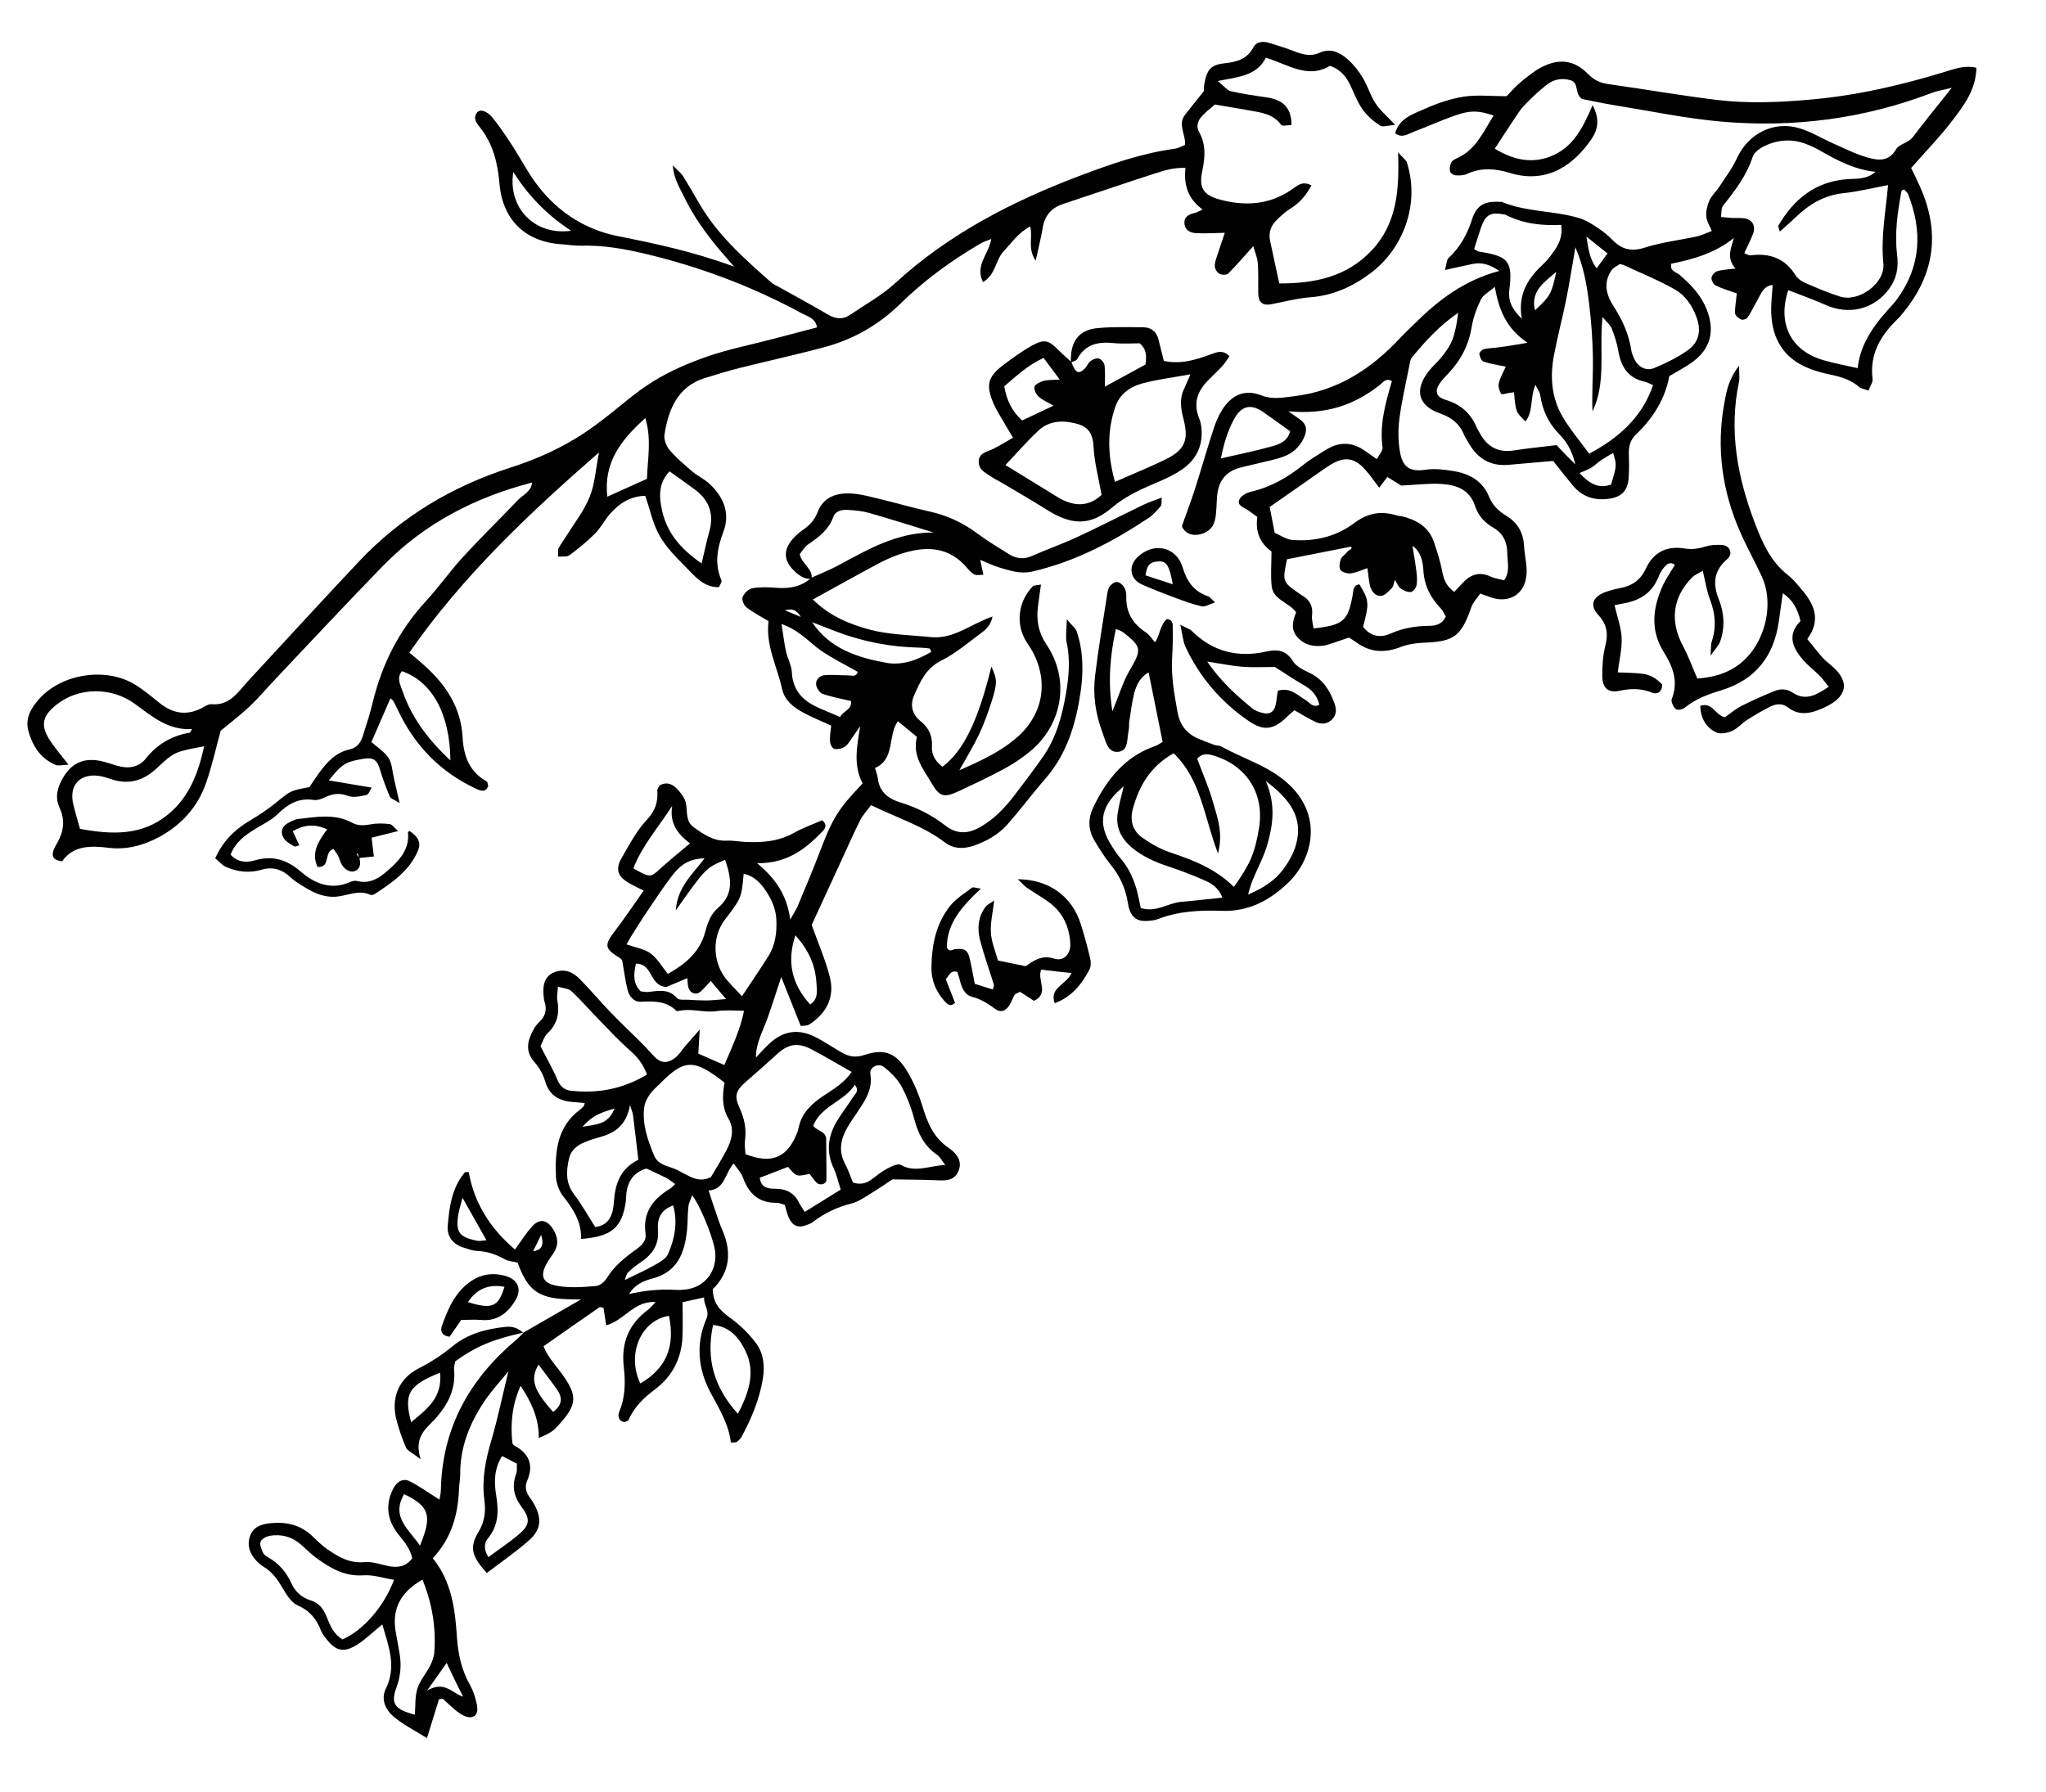
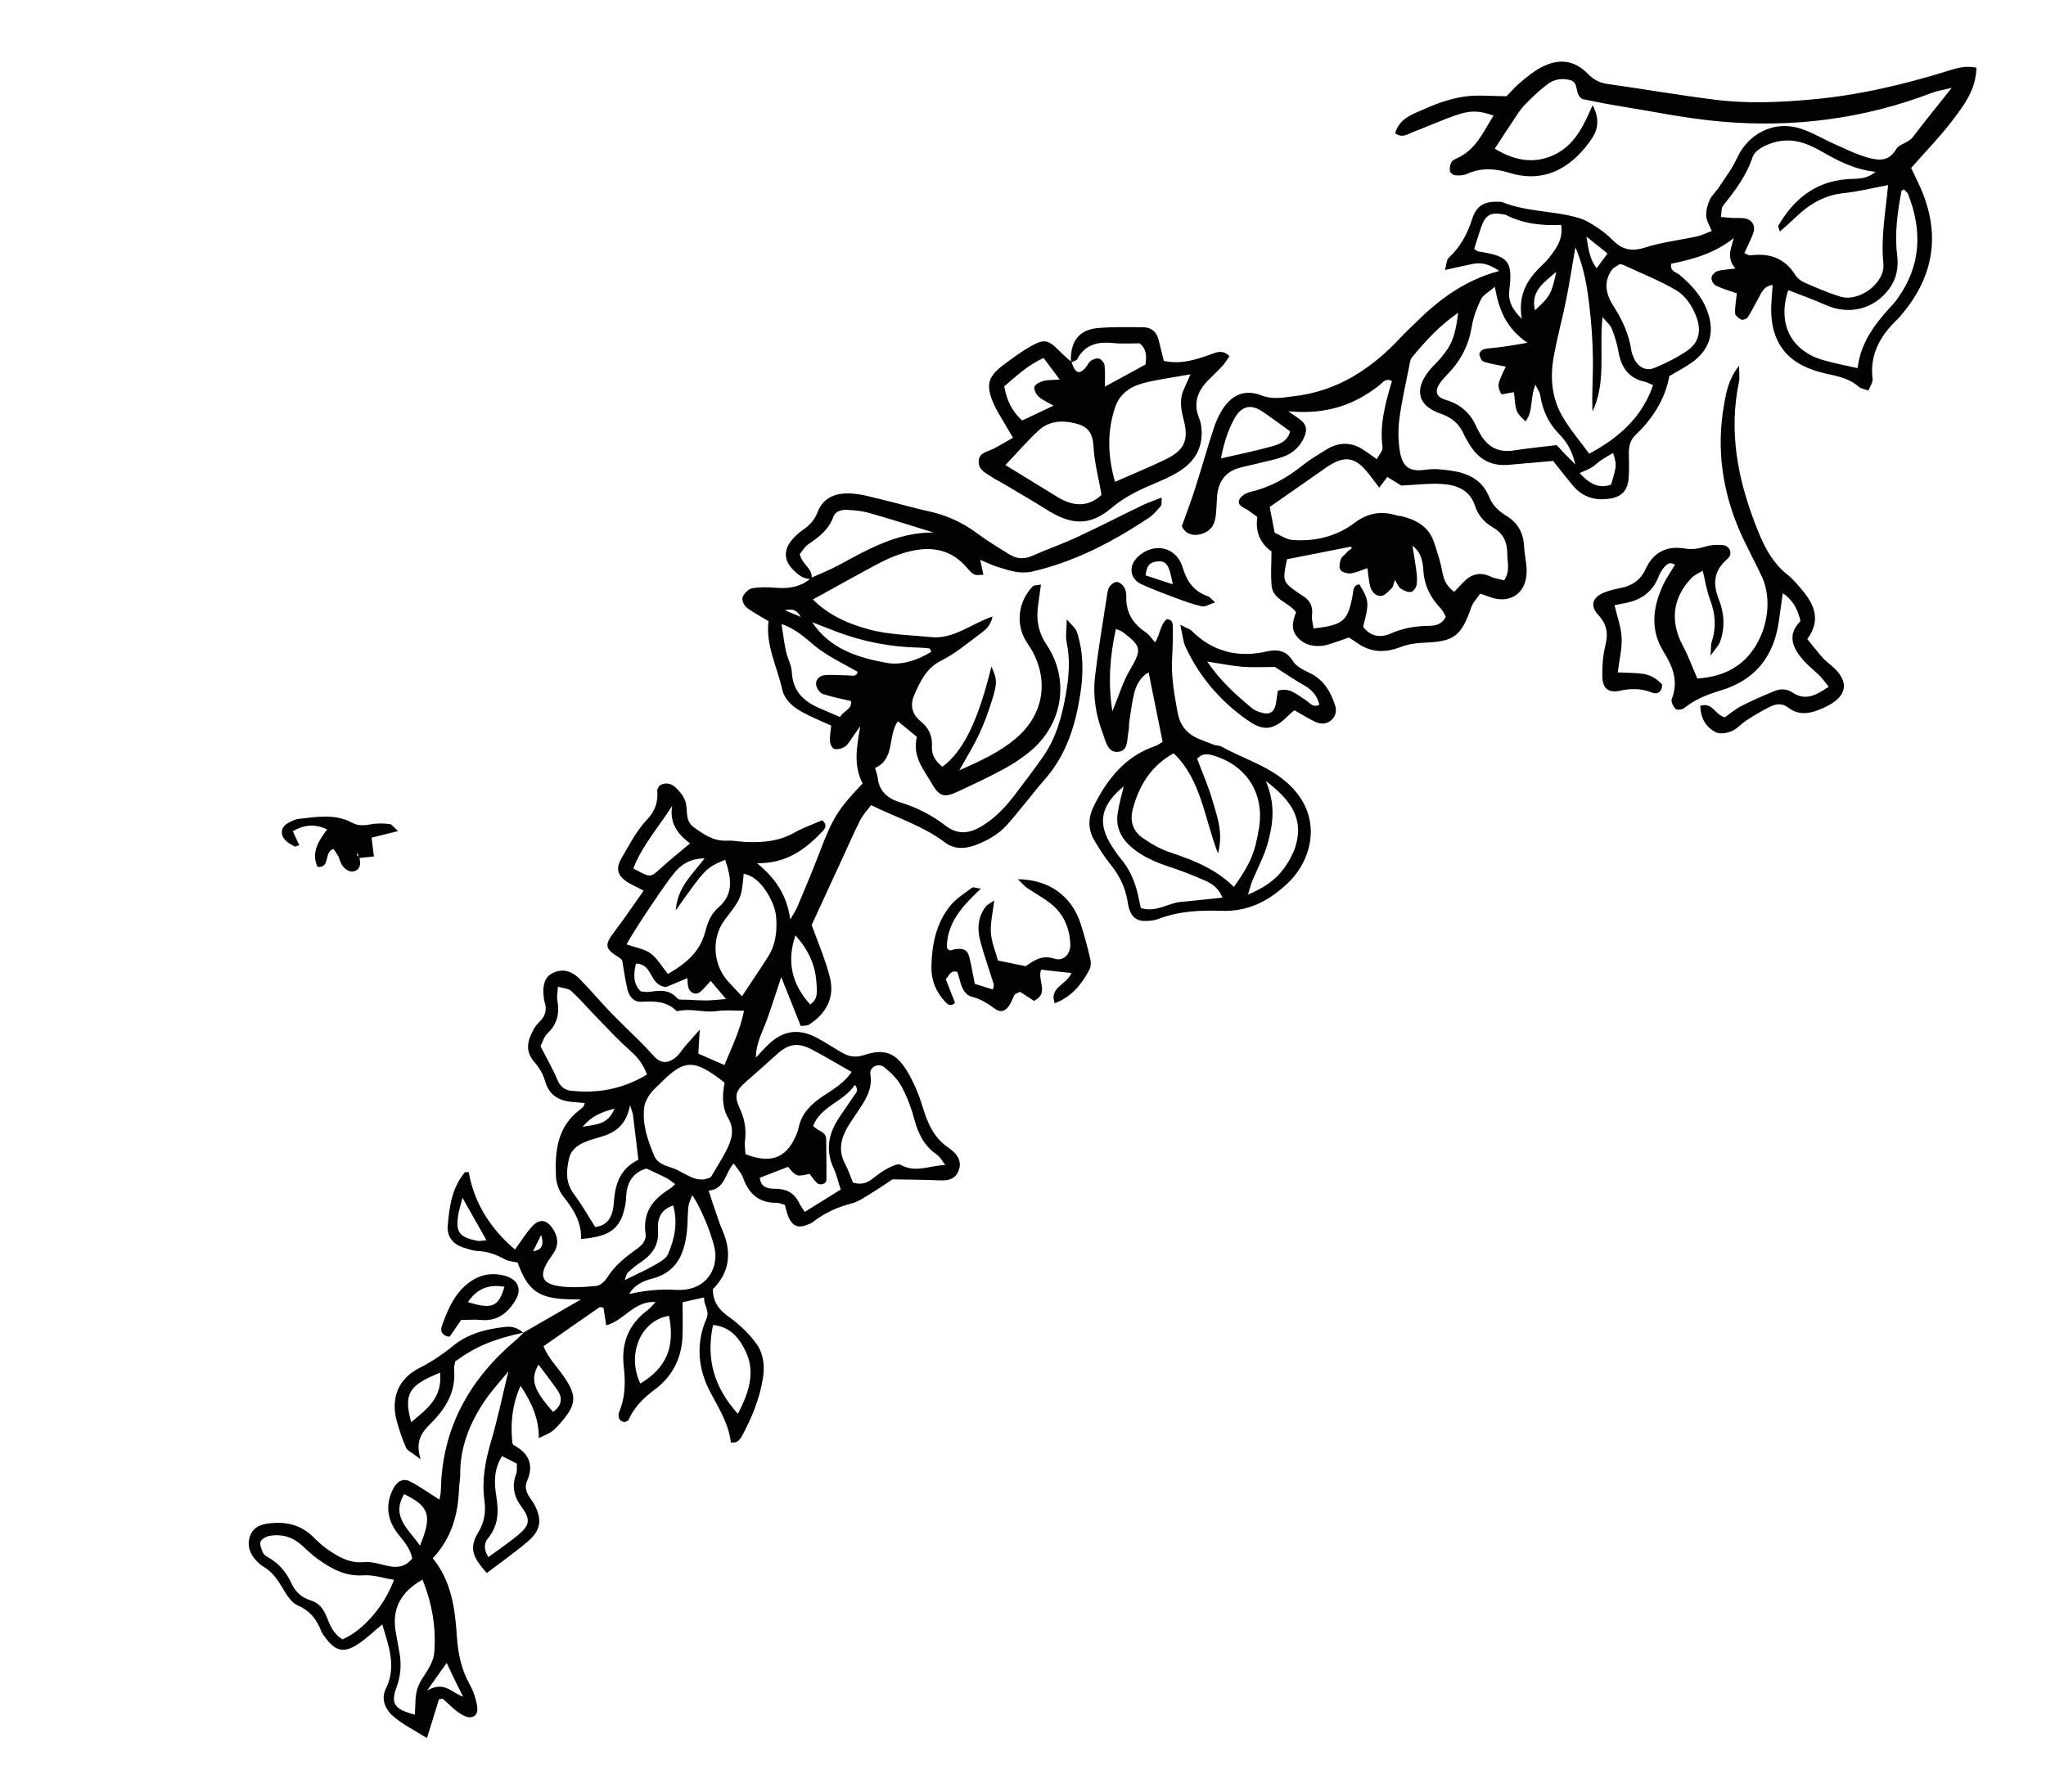
<svg xmlns="http://www.w3.org/2000/svg" version="1.1" id="Laag_1" x="0px" y="0px" viewBox="0 0 204.33 178.97" enable-background="new 0 0 204.33 178.97" xml:space="preserve">
  <g>
    <path fill="#010101" d="M81.05,57.82c-0.81,0.06-1.36-0.42-1.86-0.93c-0.92-0.93-0.94-1.97-0.08-2.99c0.31-0.36,0.67-0.7,1.06-0.96   c0.68-0.46,1.18-1,1.49-1.8c0.57-1.5,1.88-1.92,3.3-1.85c1.02,0.05,2.04,0.35,3.04,0.59c1.63,0.39,3.23,0.86,4.87,1.22   c1.74,0.39,3.31,1.12,4.74,2.19c1.02,0.76,2.12,1.42,3.2,2.09c0.72,0.44,1.46,0.51,2.28,0.14c1.45-0.65,2.97-1.17,4.41-1.84   c2.24-1.04,4.44-2.17,6.67-3.25c0.55-0.26,1.13-0.45,1.85-0.73c-0.04,0.43,0.02,0.71-0.09,0.84c-0.36,0.42-0.73,0.86-1.18,1.17   c-3.61,2.4-7.4,4.4-11.67,5.38c-1.18,0.27-2.21-0.09-3.26-0.4c-0.68-0.2-1.32-0.52-1.98-0.79c-0.05-0.04-0.1-0.07-0.14-0.11   c0.06,0.02,0.12,0.05,0.18,0.07c0.1,0.46,0.19,0.91,0.33,1.55c-0.33,0-0.64,0.08-0.87-0.02c-0.28-0.12-0.52-0.38-0.72-0.62   c-1.81-2.17-4.09-2.26-6.55-1.48c-0.83,0.26-1.65,0.63-2.42,1.04c-2.11,1.13-4.2,2.3-6.47,3.55c1.65,1.64,3.64,2.46,5.64,3   c1.98,0.53,4.1,0.55,6.17,0.76c2.25,0.22,3.98-1.32,6.13-2.06c-0.2,1.02-0.82,1.42-1.36,1.82c-1.22,0.91-2.4,1.91-3.75,2.58   c-1.53,0.76-2.12,2.11-2.72,3.48c-0.41,0.95-0.23,1.88,0.65,2.58c0.8,0.64,1.2,1.46,1.13,2.51c-0.06,0.87,0.39,1.52,1.05,2.04   c2.1-1.58,3.56-4.57,4.89-10.01c0.58,1.28,0.61,1.63,0.03,3.46c-0.36,1.14-0.77,2.27-1.28,3.35c-0.53,1.12-1.19,2.18-1.95,3.55   c2.2-0.97,4.06-1.84,5.65-3.19c2.67-2.27,3.32-5.55,1.67-8.65c-0.26-0.49-0.63-0.93-0.87-1.44c-0.81-1.7-0.46-3.7,0.88-5.09   c0.12-0.13,0.41-0.1,0.82-0.18c-0.11,0.81-0.22,1.5-0.3,2.19c-0.18,1.39,0.05,2.62,0.88,3.85c2.3,3.44,1.6,7.86-1.57,10.54   c-0.79,0.67-1.66,1.26-2.57,1.76c-1.54,0.84-3.13,1.59-4.73,2.33c-1.44,0.67-1.86,0.5-2.68-0.91c-0.8-1.37-1.89-2.63-1.42-4.55   c-0.6-0.49-1.21-0.99-1.9-1.56c-1.04,1.44-0.24,3.77-2.28,4.67c0.11,0.4,0.23,0.7,0.27,1c0.15,1.4,1.06,2.08,2.29,2.45   c1.63,0.5,3.12,1.26,4.46,2.3c1.2,0.93,2.34,0.82,3.55,0.11c1.34-0.78,2.39-1.88,3.32-3.09c0.98-1.27,1.93-2.55,2.86-3.86   c1.32-1.87,1.91-4.03,2.3-6.25c0.31-1.74,0.46-3.48,0.08-5.24c-0.12-0.57,0-1.2,0.02-2.27c0.54,0.65,0.88,0.89,0.99,1.21   c0.68,2.02,0.68,4.12,0.37,6.17c-0.47,3.11-1.36,6.08-3.5,8.54c-1.31,1.5-2.5,3.11-3.82,4.6c-0.86,0.96-1.98,1.6-3.21,2.05   c-1.05,0.38-2.1,0.4-2.98-0.27c-2.2-1.67-4.82-2.47-7.4-3.74c-0.35,0.48-0.79,0.94-1.07,1.48c-0.65,1.28-1.22,2.6-1.83,3.91   c-1.03,2.25-2.07,4.5-3.03,6.58c0.64,1.79,1.38,3.47,1.82,5.23c0.5,2-0.35,3.6-2.06,4.71c-0.23,0.15-0.59,0.11-0.85,0.15   c-0.62-1.56-1.2-3.01-1.95-4.89c-0.55,1.67-0.95,2.93-1.39,4.16c-0.44,1.25-1.14,2.41-1.14,3.89c0.42-0.45,0.83-0.92,1.28-1.34   c1.46-1.39,3.03-1.6,4.83-0.63c0.84,0.45,1.65,0.99,2.48,1.47c0.71,0.41,1.37,0.52,2.26,0.23c2-0.66,3.15-0.2,4.25,1.62   c0.65,1.08,1.16,2.29,1.53,3.5c0.5,1.64,1.1,3.13,2.6,4.15c0.71,0.48,1.4,1.22,1.04,2.23c-0.41,1.15-1.44,1.06-2.42,1.01   c-1.25-0.05-2.51-0.05-4.21-0.08c-0.46,0.3-1.31,0.89-2.19,1.43c-0.61,0.37-1.23,0.81-1.91,0.98c-1.42,0.36-2.7,0.96-3.85,1.85   c-0.19,0.14-0.42,0.23-0.65,0.31c-0.8,0.31-1.37,0.09-1.75-0.73c-0.19-0.42-0.28-0.89-0.4-1.29c-0.36-0.1-0.58-0.21-0.81-0.21   c-1.78,0.03-2.8-0.91-3.37-2.52c-0.17-0.48-0.57-0.88-0.93-1.41c-0.9,1.01-0.84,2.56-2.5,2.71c0.27,0.83,0.48,1.49,0.71,2.15   c0.21,0.6,0.4,1.22,0.66,1.8c0.96,2.2,0.75,4.21-0.95,5.9c0.01,1.33,0.65,2.09,1.65,2.8c1.02,0.73,1.97,1.64,2.71,2.66   c0.7,0.97,0.84,2.21,0.64,3.45c-0.34,2.08-1.13,3.99-2.13,5.83c-0.11,0.2-0.29,0.38-0.48,0.51c-0.11,0.08-0.3,0.04-0.59,0.07   c-0.21-1.84-1.17-3.38-2.03-4.99c-1.25-2.34-1.5-4.87-0.41-7.38c0.36-0.83-0.29-1.31-0.23-2.13c-0.8,0.18-1.39,0.31-2.15,0.48   c0,1.18,0.03,2.29-0.01,3.4c-0.08,2.21-1.04,4.05-2.79,5.34c-1.12,0.83-2.04,1.75-2.6,3.02c-0.05,0.11-0.26,0.15-0.4,0.22   c-0.67-0.13-0.68-0.69-0.51-1.09c0.61-1.46,0.6-2.99,0.43-4.49c-0.26-2.38,0.52-4.23,2.42-5.64c0.23-0.17,0.41-0.41,0.77-0.78   c-2.18-0.13-3.12,1.84-4.94,2.33c-0.11-0.7-0.19-1.23-0.27-1.75c-0.14-0.02-0.33-0.11-0.41-0.05c-1.84,1.27-3.67,2.55-5.58,3.89   c0.46,1.16,1.32,2.01,1.99,2.97c1.37,1.96,1.32,2.86-0.27,4.66c-0.78,0.89-0.89,0.96-2.19,1.54c0.02-1.93-0.72-3.56-1.82-5.22   c-0.85,1.89-1.03,3.79-0.82,5.72c0.06,0.09,0.09,0.19,0.15,0.22c1.5,0.8,2.02,1.95,1.32,3.56c-0.25,0.57-0.11,1.09,0.22,1.59   c0.18,0.27,0.38,0.52,0.52,0.8c0.77,1.46,0.64,2.53-0.64,3.63c-1.32,1.14-2.76,2.14-4.13,3.18c-1.5-1.68-1.76-2.55-0.82-4.11   c0.64-1.06,0.73-2.09,0.58-3.21c-0.27-2.03,0.12-3.96,0.69-5.9c0.67-2.29,1.15-4.63,1.72-6.96l0.1-0.05c0,0-0.08,0.05-0.08,0.05   c-0.8,0.99-1.68,1.93-2.39,2.98c-1.5,2.22-2.48,4.64-2.45,7.39c0,0.48-0.11,0.95-0.12,1.43c-0.1,2.54-0.73,4.89-2.62,6.9   c1.87,2.31,2.23,5.05,2.41,7.86c0.11,1.69,0.46,3.31,1.31,4.81c0.31,0.54,0.51,1.17,0.65,1.79c0.12,0.53,0.21,1.23-0.47,1.41   c-0.36,0.1-0.9-0.16-1.26-0.41c-0.58-0.4-1.08-0.93-1.62-1.4c-0.04-0.04-0.15,0.01-0.4,0.03c-0.37,1.19-0.76,2.44-1.2,3.88   c-1.23-0.77-2.35-1.33-3.29-2.11c-0.83-0.68-1.34-1.76-0.83-2.79c1.12-2.26,0.28-4.29-0.34-6.46c-0.9,0.73-1.64,1.47-2.5,2.02   c-1.34,0.85-2.15,0.65-3.09-0.57c-0.19-0.25-0.41-0.51-0.52-0.8c-0.45-1.16-1.11-2.01-2.33-2.54c-0.65-0.28-1.14-1.09-1.53-1.76   c-0.5-0.84-1.03-1.6-1.89-2.11c-0.27-0.16-0.52-0.38-0.73-0.61c-0.64-0.69-0.94-1.49-0.63-2.42c0.33-0.97,1.15-1.23,2.08-1.32   c1.59-0.15,3.01,0.18,4.19,1.33c0.46,0.45,0.92,0.9,1.44,1.26c1.12,0.78,2.25,1.45,3.75,1.3c0.76-0.07,1.56,0.23,2.34,0.39   c0.92,0.19,1.73,0.1,2.41-0.76c-0.19-0.95-0.79-1.67-1.4-2.42c-1.17-1.45-1.3-3.11-0.44-4.65c0.36-0.65,0.95-0.96,1.6-0.63   c0.98,0.5,1.87,1.15,2.96,1.83c0.05-0.32,0.14-0.66,0.14-1.01c0.13-6.16,2.86-11.01,7.48-14.92c0.3-0.25,0.57-0.55,0.85-0.82   c0,0-0.04,0.04-0.04,0.04c1.91-1.1,3.83-2.21,5.74-3.31l0.04-0.09l-0.05,0.12c-0.48-0.01-0.96-0.02-1.44-0.03   c-2.86-0.11-3.91-0.89-4.92-3.66c-0.43-0.1-0.92-0.12-1.3-0.34c-0.86-0.48-1.73-0.78-2.72-0.82c-0.47-0.02-0.93-0.2-1.39-0.34   c-1.06-0.32-1.65-1.13-1.57-2.15c0.16-1.9,0.41-3.81,1.71-5.36c0.04-0.04,0.15-0.01,0.39-0.03c0.55,3.13,2.18,5.66,4.62,7.74   c0.62-0.85,1.11-1.67,1.75-2.35c0.71-0.76,1.41-0.62,1.98,0.2c0.55,0.8,0.68,1.61,0.15,2.46c-0.17,0.27-0.37,0.52-0.54,0.79   c-0.92,1.46-0.69,2.27,0.95,2.54c1.24,0.21,2.54,0.11,3.81,0c0.4-0.03,0.87-0.46,1.1-0.83c0.74-1.19,1.79-2.03,2.9-2.82   c0.53-0.38,1.04-0.85,0.94-1.56c-0.31-2.15,0.76-3.49,2.46-4.52c0.13-0.08,0.24-0.21,0.5-0.45c-0.32-0.22-0.58-0.45-0.88-0.61   c-0.63-0.32-1.29-0.61-1.99-0.94c-1.35,0.38-1.96,1.39-2.03,2.8c-0.01,0.16-0.01,0.32-0.03,0.48c-0.38,2.63-1.42,3.52-4.47,3.75   c0.06-1.67-0.77-2.98-1.78-4.25c-0.42-0.53-0.7-1.31-0.73-1.99c-0.11-2.53,0.13-4.98,2.4-6.67c0.13-0.1,0.25-0.21,0.35-0.32   c0.05-0.05,0.06-0.14,0.13-0.34c-0.4-0.04-0.76-0.08-1.13-0.1c-1.4-0.1-2.42-0.63-2.84-2.11c-0.19-0.67-0.58-1.34-1.04-1.86   c-1-1.12-0.71-2.19-0.09-3.31c0.15-0.28,0.36-0.53,0.59-0.75c0.58-0.56,0.74-1.21,0.5-1.97c-0.02-0.08-0.05-0.15-0.06-0.23   c-0.21-1.45,0.06-2.3,0.93-2.69c1.01-0.46,1.9-0.12,2.62,0.61c1.06,1.08,2.04,2.24,3.09,3.34c0.94,0.97,1.92,1.9,2.88,2.85   c0.45,0.45,0.89,0.9,1.31,1.38c0.73,0.84,1.38,0.98,2.25,0.33c0.43-0.32,0.71-0.83,1.07-1.24c0.34-0.39,0.68-0.78,1.4-1.59   c-0.07,1.13-0.1,1.69-0.14,2.4c0.8,0.35,1.64,0.72,2.6,1.14c0.79-1.86,1.6-3.57,1.97-5.45l0.12-0.07l-0.08,0.1   c-0.94-0.01-1.86-0.1-2.83,0.04c-1.22,0.17-2.49-0.31-3.76-0.02c-0.07,0.02-0.19,0.02-0.23-0.03c-1.01-0.99-2.25-0.95-3.53-0.89   c-0.71,0.03-1.17-0.55-1.33-1.2c-0.23-0.92-0.34-1.86-0.53-2.92c-0.01-0.01-0.09-0.15-0.21-0.23c-1.58-0.97-1.61-1.29-0.51-2.73   c0.96-1.26,1.84-2.58,2.86-4.02c-0.65-0.34-1.12-0.55-1.57-0.82c-1.03-0.63-1.26-1.36-0.64-2.42c0.76-1.31,1.47-2.7,2.49-3.79   c0.87-0.92,1.18-1.82,1.08-2.98c-0.01-0.14,0.12-0.28,0.2-0.46c0.62-0.43,1.25-0.22,1.7,0.23c0.43,0.43,0.87,0.99,0.97,1.56   c0.16,0.84-0.07,1.76,0.8,2.37c0.99,0.7,1.95,1.38,3.26,1.32c0.63-0.03,1.27,0.1,1.91,0.13c1.7,0.08,3.34-0.07,4.87-0.94   c0.89-0.5,1.87-0.84,2.76-1.23c0.55,0.47,0.3,0.83,0.03,1.11c-1.69,1.77-3.56,3.22-6.53,3.18c1.8,1.5,2.97,3.12,3.31,5.63   c0.37-0.66,0.58-0.96,0.72-1.29c0.77-1.84,1.55-3.68,2.26-5.55c1.25-3.28,1.79-4.18,4.25-6.76c-0.96-1.8-0.57-3.72-0.24-5.72   c-0.26,0.37-0.51,0.75-0.78,1.12c-0.23,0.32-0.43,0.71-0.74,0.92c-0.29,0.2-0.73,0.3-1.07,0.24c-0.19-0.04-0.42-0.48-0.43-0.76   c-0.03-0.54,0.07-1.08,0.12-1.57c-1.04-0.48-2-0.86-2.9-1.36c-0.93-0.51-1.76-1.21-2-2.28c-0.49-2.25-1.66-4.36-1.36-6.8   c-0.76-0.46-1.53-0.85-2.2-1.37c-0.26-0.2-0.49-0.76-0.39-1.02c0.15-0.38,0.58-0.82,0.96-0.89c0.77-0.14,1.59-0.11,2.38-0.05   c1.32,0.11,2.53-0.09,3.54-1.01c0.86-0.39,1.74-0.73,2.57-1.17c3-1.61,5.95-3.37,9.62-3.34c-2.25-0.69-4.36-1.37-6.49-1.97   c-0.68-0.19-1.41-0.25-2.12-0.29c-0.57-0.03-1.2,0.12-1.4,0.7c-0.46,1.3-1.46,2.02-2.52,2.75c-0.36,0.25-0.6,0.69-0.83,0.97   C80.1,56.41,81.21,56.78,81.05,57.82z M80.05,61.65c0.34,0.15,0.68,0.29,1.02,0.44c1.75,2.7,4.57,3.6,7.48,4.12   c1.53,0.27,3.08-0.27,4.46-1.11c-0.11-0.21-0.14-0.32-0.18-0.33c-0.31-0.04-0.63-0.07-0.95-0.08c-2.9-0.05-5.7-0.59-8.4-1.62   c-0.82-0.31-1.63-0.64-2.44-0.95c-0.34-0.15-0.69-0.29-1.03-0.44c-0.31-0.54-0.68-0.98-1.62-0.72   C79.08,61.25,79.56,61.45,80.05,61.65z M62.34,127.88c0.99-0.49,2.01-0.94,2.97-1.48c0.53-0.3,1.2-0.65,1.41-1.15   c0.65-1.5,0.99-3.1,0.51-4.84c-1.3,0.44-1.6,1.38-1.52,2.46c0.12,1.45-0.55,2.41-1.68,3.18c-0.46,0.31-0.91,0.65-1.3,1.04   c-0.2,0.2-0.25,0.55-0.36,0.83l-0.11,0.02L62.34,127.88z M62.76,129.27c1.55-0.36,3.12-0.53,4.72-0.43   c0.32,0.02,0.64,0.01,0.95-0.03c1.89-0.22,3.12-1.7,3.01-3.62c-0.07-1.18-1.35-4.47-2.31-5.81c-0.15,0.44-0.35,0.78-0.38,1.14   c-0.09,0.79-0.06,1.59-0.14,2.38c-0.24,2.27-0.96,4.17-3.5,4.82c-0.91,0.23-1.8,0.66-2.3,1.58l-0.07,0.1L62.76,129.27z    M72.36,108.14c-3.06-2.41-4.02-2.37-6.46,0.11c-0.34,0.34-0.72,0.65-0.99,1.04c-0.26,0.38-0.51,0.83-0.57,1.28   c-0.22,1.72,0.34,3.31,0.99,4.86c0.43,1.03,1.54,1.03,2.36,1.46c0.42,0.22,0.84,0.46,1.27,0.66c0.68,0.32,1.37,0.38,2.04,0.02   c0.53-0.91,1.08-1.77,1.55-2.68c0.53-1.02,0.83-2.11,0.18-3.19C72.09,110.58,72.13,109.41,72.36,108.14z M85.05,107.07   c-1.37-0.77-2.66-1.55-3.99-2.25c-1.4-0.73-2.35-0.55-3.48,0.49c-1,0.91-2.01,1.81-3.03,2.69c-1.07,0.93-1.26,1.43-0.68,2.69   c0.49,1.06,0.68,2.1,0.53,3.25c-0.06,0.45,0.03,0.92,0.05,1.34c2.47,0.97,4,0.42,4.98-1.71c0.13-0.29,0.26-0.59,0.32-0.9   c0.29-1.44,1.22-2.36,2.39-3.15C83.19,108.82,84.31,108.18,85.05,107.07z M94.4,116.36c-0.28-0.35-0.49-0.79-0.84-1.03   c-1.27-0.87-1.86-2.09-2.25-3.53c-0.3-1.14-0.73-2.28-1.3-3.32c-0.4-0.73-1.06-1.37-1.73-1.9c-0.57-0.45-1.47,0.02-1.36,0.7   c0.26,1.61-0.59,2.74-1.38,3.93c-0.31,0.46-0.63,0.92-0.91,1.4c-0.67,1.16-0.92,2.35-0.24,3.63c0.33,0.62,0.55,1.29,0.79,1.88   c0.77,0.24,1.35,0.08,1.9-0.34c0.51-0.39,1.01-0.79,1.57-1.08c0.4-0.21,1.03-0.51,1.31-0.35C91.34,117.17,92.78,116.45,94.4,116.36   z M53.98,104.5c0.68,1.34,1.25,2.3,1.67,3.32c0.28,0.68,0.71,1.06,1.39,1.13c2.68,0.29,5.19-0.18,7.57-1.62   c-0.37-1.03-0.93-1.73-1.67-2.38c-1.07-0.94-2.05-1.99-3.05-3.02c-0.95-0.97-1.83-2-2.82-2.93c-0.28-0.27-0.81-0.28-1.35-0.45   c-0.03,0.58-0.13,0.98-0.06,1.36c0.23,1.27,0.02,2.35-0.96,3.28C54.33,103.54,54.17,104.13,53.98,104.5z M70.36,85.74   c-1.49,0.01-2.4,0.66-3.09,1.54c-0.94,1.18-1.76,2.46-2.61,3.71c-0.54,0.79-1.04,1.6-1.55,2.41c-0.18,0.29-0.35,0.6-0.54,0.93   c0.94,0.33,1.79,0.45,2.4,0.9c0.66,0.48,1.1,1.27,1.73,2.05c1.73-0.98,3.17-2.15,3.71-4.14c0.25-0.94,0.55-1.82,1.32-2.48   c1.63-1.4,1.27-3.04,0.69-4.78c-1.94,0.82-1.94,0.82-4.93,5.05C67.64,88.63,69.13,87.37,70.36,85.74z M34.21,163.75   c2.1-0.93,4.15-3.3,5.14-5.95c-1.03-0.16-2.06-0.52-3.06-0.45c-1.83,0.13-3.23-0.68-4.6-1.66c-0.58-0.42-1.09-0.93-1.63-1.41   c-0.9-0.79-1.96-1.07-3.11-0.88c-0.34,0.06-0.81,0.3-0.92,0.58c-0.12,0.29,0.08,0.74,0.22,1.08c0.08,0.2,0.31,0.37,0.51,0.48   c1.09,0.61,1.84,1.5,2.35,2.62c0.39,0.85,1.03,1.42,1.91,1.69c0.85,0.26,1.29,0.86,1.6,1.64   C32.96,162.31,33.24,163.16,34.21,163.75z M74.1,99.51c0.98-1.49,1.84-2.73,2.64-4.01c0.7-1.12,0.86-2.39,0.79-3.69   c-0.06-1.16-0.56-2.16-1.22-3.08c-0.51-0.69-1.12-1.26-2.04-1.46c-0.22,2.42-0.22,2.42-1.87,4.58c-1.36,1.78-1.23,4.45,0.29,6.15   C73.06,98.41,73.44,98.81,74.1,99.51z M63.75,115.84c-0.18-1.53-0.35-3.02-0.54-4.5c-0.02-0.17-0.1-0.34-0.29-0.95   c-0.39,2.09-1.58,2.79-3.04,3.2c-0.54,0.15-1.08,0.31-1.59,0.54c-0.68,0.3-1.26,0.78-1.44,1.51c-0.31,1.26-0.4,2.49,0.48,3.65   c0.76,1,1.37,2.11,2.11,3.27c1.42-0.16,1.79-1.27,1.87-2.52C61.43,118.26,61.93,116.74,63.75,115.84z M41.43,171.27   c0.07-0.87,0-1.78,0.25-2.59c0.25-0.81,0.86-1.5,1.26-2.27c0.21-0.42,0.4-0.89,0.43-1.35c0.19-2.48-0.2-4.86-1.18-7.28   c-2.14,1.22-3.06,2.86-2.68,5.17c0.12,0.7,0.26,1.4,0.38,2.11c0.21,1.19,0.14,2.33-0.3,3.5C38.99,170.19,39.42,170.74,41.43,171.27   z M78.05,62.33c0.19,1.21,0.28,1.99,0.45,2.75c0.16,0.7,0.55,1.37,0.58,2.07c0.1,1.98,1.29,2.99,2.95,3.67   c0.58,0.24,1.15,0.49,1.87,0.8c0.3-0.62,1.22-0.73,1.08-1.6c-0.98-0.23-1.92-0.4-2.82-0.71c-0.29-0.1-0.59-0.55-0.65-0.88   c-0.09-0.54,0.34-0.94,0.83-0.99c0.78-0.07,1.58,0.02,2.37,0.02c0.35,0,0.79,0.2,0.95-0.35c-1.25-0.72-2.54-1.34-3.7-2.15   C80.8,64.15,79.89,62.98,78.05,62.33z M78.7,116.55c-0.92,0.36-1.87,0.72-2.82,1.09c0.11,0.99,0.81,1.1,1.57,1.1   c1.05,0,1.85,0.39,2.33,1.36c0.16,0.32,0.38,0.62,0.59,0.95c1.27-0.79,2.39-1.48,3.59-2.23c-0.25-0.77-0.4-1.48-0.7-2.12   c-0.79-1.68-0.57-3.26,0.36-4.78c0.5-0.82,1.09-1.57,1.6-2.38c0.18-0.29,0.64-0.56,0.15-1.18c-1.1,1.69-3.38,2.1-4.16,4.09   c0.43,0.56,1.3,0.53,1.3,1.37c0,1.35,0.04,2.7,0.02,4.05c0,0.38-0.61,0.58-0.93,0.3c-0.29-0.26-0.5-0.61-0.75-0.92   C79.54,117.54,79.54,117.54,78.7,116.55z M73.69,141.22c1.06-2.04,1.78-4.08,0.81-6.17c-0.59-1.28-1.52-2.55-3.29-2.7   C70.48,135.76,71.33,138.6,73.69,141.22z M50.14,145.44c-0.82,1.3-0.8,2.66-0.58,3.97c0.25,1.56,0.23,2.97-0.84,4.26   c-0.39,0.48-0.41,1.11,0.05,1.86c1.05-0.77,2.04-1.43,2.94-2.18c1.18-0.98,1.32-1.57,0.38-2.83c-0.8-1.08-0.99-2.11-0.53-3.33   c0.1-0.28,0.04-0.61,0.06-0.99C51.12,145.93,50.64,145.69,50.14,145.44z M68.91,84.24c-1.22-0.91-2.07-2.02-1.78-3.74   c-1.39,2.16-3.01,3.97-3.88,6.24c1.72,0.95,1.7,0.93,2.72,0C66.86,85.93,67.78,85.19,68.91,84.24z M63.95,138.19   c2.6-1.55,3.49-3.66,2.86-6.76C64.04,131.86,62.54,135.23,63.95,138.19z M63.51,96.25c-0.26,1.13-0.28,2.02,0.48,2.77   c0.31,0.03,0.54,0.09,0.77,0.06c1.03-0.13,2.04-0.33,2.87,0.63c0.18,0.21,0.73,0.12,1.11,0.15c0.62,0.04,1.24,0.07,1.86,0.07   c0.51-0.01,1.03-0.07,1.91-0.14c-0.65-0.77-1.07-1.27-1.53-1.81c-0.44,0.46-0.72,0.83-1.07,1.11c-0.41,0.32-0.96,0.12-1.14-0.39   c-0.11-0.31-0.09-0.67-0.12-1c-0.91,0.38-1.7,0.71-2.12,0.89C64.77,98.41,65.28,96.28,63.51,96.25z M79.44,93.42   c-0.89,2.62-0.37,4.89,1.47,6.91c0.82-0.53,0.68-1.35,0.63-2.13C81.43,96.43,80.8,94.97,79.44,93.42z M40.36,149.24   c-1.36,2.3,0.53,3.56,1.58,5.15C43.18,151.39,42.9,150.47,40.36,149.24z M53.78,136.3c-0.85,1.47-0.51,2.53,1.46,4.73   c0.85-0.62,1.01-1.37,0.39-2.23C55.04,137.96,54.42,137.15,53.78,136.3z M48.58,123.88c-0.84-1.48-1.56-2.77-2.39-4.24   c-0.18,0.71-0.35,1.21-0.43,1.73c-0.26,1.71,0.1,2.2,1.88,2.56C47.86,123.99,48.1,123.92,48.58,123.88z M46.25,169.47   c-0.28-0.56-0.57-1.12-0.84-1.68c-0.26-0.52-0.5-1.06-0.8-1.69c-0.64,0.91-1.17,1.64-1.96,2.76   C44.4,167.85,45.11,169.1,46.25,169.47z M61.37,110.73c-1.3,0.37-2.23,0.69-3.19,1.82C59.6,112.3,60.73,112.33,61.37,110.73z    M53.24,124.98c0.78-0.11,1.15-0.51,0.8-1.63C53.66,124.12,53.45,124.55,53.24,124.98z" />
    <path fill="#010101" d="M173.2,23.74c-1.85,1.5-4.05,2.16-6.3,2.6c-0.15,0.77,0.5,0.83,0.82,1.1c1.18,1,2.2,2.09,2.76,3.56   c0.82,2.15,0.3,3.95-1.58,5.25c-0.65,0.45-1.36,0.83-2.19,1.32c-0.41,2.26-1.62,4.2-3.33,5.83c-0.58,0.55-0.73,1.19-0.71,1.94   c0.02,0.8,0.04,1.6-0.02,2.4c-0.09,1.25-0.69,1.89-1.91,2.07c-1.45,0.22-2.7-0.16-3.66-1.31c-0.71-0.85-1.39-1.73-1.97-2.46   c-1.61,0.14-3.03,0.27-4.46,0.39c-1.79,0.16-3.08-0.62-3.96-2.15c-0.16-0.28-0.34-0.54-0.47-0.84c-0.46-1.1-1.22-1.73-2.39-2.14   c-2.25-0.78-2.61-2.39-1.11-4.27c0.35-0.44,0.78-0.81,1.14-1.24c1.14-1.36,1.45-2.13,1.77-4.55c-1.89,1.29-3.29,2.85-4.63,4.47   c-0.18,0.22-0.21,0.59-0.27,0.9c-0.34,1.72-0.74,3.44-0.97,5.18c-0.14,1.09-0.14,2.25,0.05,3.33c0.23,1.35,0.82,2.07,2.54,1.8   c0.92-0.14,1.91-0.02,2.85,0.14c1.57,0.26,2.88,0.99,3.51,2.56c0.35,0.87,0.97,1.44,1.74,1.91c1.11,0.68,1.68,1.67,1.75,2.97   c0.04,0.72,0.19,1.43,0.25,2.14c0.21,2.6-1.64,3.72-3.58,3.02c-0.29-0.11-0.59-0.21-1.04-0.37c-0.31,0.45-0.71,0.85-0.88,1.33   c-1.04,2.97-1.73,3.47-4.83,3.58c-0.78,0.03-1.59,0.17-2.31,0.45c-1.55,0.59-2.96,0.52-4.32-0.46c-0.25-0.18-0.52-0.35-0.78-0.51   c-0.58,0.2-1.11,0.39-1.63,0.56c-0.3,0.1-0.61,0.21-0.92,0.25c-1.01,0.14-1.91-0.07-2.61-0.87c-0.68-0.78-0.43-1.64-0.11-2.47   c-0.76-1.01-2.29-1.24-2.44-2.59c-0.12-1.1-0.02-2.22-0.02-3.48c-1.12-0.79-1.64-1.97-1.41-3.44c-0.38-0.27-0.69-0.52-1.02-0.73   c-0.41-0.25-1.02-0.45-0.78-1.01c0.15-0.35,0.68-0.67,1.1-0.77c2-0.45,3.71-1.43,5.29-2.7c0.68-0.55,1.45-0.99,2.19-1.46   c1.36-0.88,2.7-0.86,4.02,0.1c0.32,0.23,0.65,0.46,1.13,0.79c0.22-0.43,0.62-0.84,0.57-1.19c-0.31-2.29,0.3-4.43,0.94-6.61   c-0.63-0.34-0.93,0.17-1.24,0.41c-2.49,1.96-5.27,2.97-9.11,2.61c0.79,0.57,1.19,0.78,1.47,1.09c0.43,0.47,0.34,1.01,0.09,1.56   c-0.43,0.93-1.14,1.56-2.07,1.89c-0.82,0.3-1.69,0.45-2.54,0.67c-0.62,0.16-1.25,0.28-1.86,0.45c-1.41,0.4-2.08,1.4-2.2,2.81   c-0.07,0.79-0.04,1.61-0.21,2.38c-0.19,0.85-0.83,1.36-1.7,1.48c-0.81,0.11-1.37-0.27-1.61-0.85c0.48-1.36,0.93-2.53,1.31-3.72   c0.63-1.98,1.2-3.98,1.84-5.95c0.22-0.68,0.5-1.36,0.88-1.96c0.95-1.5,2.26-2.08,3.9-1.44c1.15,0.44,2.14,0.22,3.25,0.09   c4.38-0.51,7.77-2.75,10.68-5.88c0.44-0.47,0.91-0.9,1.36-1.35c2.34-2.32,4.89-4.32,8.48-5.29c-1-0.68-1.77-0.87-2.64-0.7   c-0.84,0.17-1.67,0.36-2.78,0.61c0.16-0.58,0.15-1.02,0.37-1.22c1.15-1.06,1.85-2.35,2.33-3.84c0.45-1.42,1.26-1.83,2.76-1.75   c0.08,0,0.17-0.01,0.24,0.02c2.47,1.01,5.18,0.85,7.69,1.6c0.67,0.2,1.29,0.6,1.88,0.99c0.53,0.35,1.03,0.76,1.48,1.22   c0.94,0.96,1.91,1.16,3.24,0.73c1.66-0.53,3.43-0.73,5.15-1.1c0.46-0.1,0.89-0.32,1.5-0.55c-0.21-0.53-0.52-1-0.55-1.49   c-0.03-0.52,0.11-1.1,0.33-1.59c0.23-0.49,0.68-0.88,0.98-1.35c0.61-0.93,1.29-1.83,1.75-2.83c1.12-2.45,3.66-3.78,6.25-3   c1.21,0.36,2.31,1.06,3.48,1.57c1.09,0.48,2.17,1.03,3.31,1.35c1.05,0.29,2.12,0.47,2.88-0.85c0.28-0.49,1.21-0.6,1.67-1.21   c1.15-1.53,2.36-3,3.87-4.9c-1,0.25-1.52,0.32-2,0.51c-6.77,2.59-13.79,3.49-20.97,2.87c-3.57-0.31-7.11-1.06-10.66-1.63   c-1.18-0.19-2.35-0.45-3.28-0.63c-0.84-0.55-0.24-1.63-1.21-1.89c-0.85-0.23-1.62-0.07-2.27,0.42c-0.82,0.63-1.58,1.35-2.29,2.09   c-0.44,0.45-0.77,1.02-1.13,1.55c-0.62,0.92-1.22,1.86-1.83,2.79c2.14,1.32,4.1,1.47,5.9,0.63c2.03-0.95,2.93-2.8,3.87-4.98   c0.73,1.39,0.54,2.44-0.11,3.39c-1.63,2.37-4.26,4.59-8.21,3.37c-1.4-0.43-2.82-0.54-4.22,0.11c-0.34,0.16-0.78,0.17-1.16,0.14   c-0.2-0.01-0.5-0.22-0.54-0.39c-0.06-0.28-0.01-0.62,0.12-0.89c0.09-0.19,0.35-0.32,0.56-0.42c1.91-0.84,2.64-2.64,3.67-4.27   c-1.45-0.49-2.26-0.55-3.74-0.04c-1.43,0.49-2.82,1.13-4.24,1.66c-0.57,0.22-1.14,0.68-1.85,0.15c0.42-1.52,1.82-1.93,3.01-2.46   c1.23-0.55,2.55-1,3.87-1.2c1.33-0.2,2.71-0.04,4.25-0.04c0.4-0.41,0.86-0.96,1.4-1.4c0.67-0.56,1.36-1.13,2.13-1.52   c1.73-0.88,3.24-0.69,4.59,0.69c0.61,0.62,1.22,0.91,2.05,1.02c3.64,0.51,7.27,1.15,10.91,1.59c3.1,0.37,6.22,0.23,9.34-0.05   c4.65-0.41,9.15-1.47,13.59-2.84c0.9-0.28,1.8-0.58,2.91-0.34c-0.04,2.21-1.27,3.8-2.45,5.34c-1.2,1.58-2.6,3-4.07,4.68   c0.22,0.45,0.57,1.15,0.88,1.85c2.03,4.52,1.5,8.71-1.63,12.55c-0.2,0.25-0.4,0.5-0.63,0.72c-1.69,1.63-2.78,3.49-2.47,5.96   c0.04,0.33-0.24,0.7-0.41,1.15c-0.41-0.15-0.75-0.19-0.96-0.38c-0.82-0.71-1.8-0.99-2.83-1.21c-0.78-0.16-1.56-0.37-2.29-0.68   c-2.4-1-3.53-2.9-3.63-5.44c-0.04-0.95,0.09-1.91,0.14-2.87c0.03-0.05,0.05-0.1,0.08-0.16c-0.01,0.06-0.02,0.13-0.04,0.19   c-0.99,0.08-1.21,0.92-1.6,1.59c-0.32,0.55-0.58,1.13-0.94,1.66c-0.1,0.15-0.48,0.28-0.63,0.21c-0.26-0.12-0.61-0.4-0.62-0.62   c-0.03-0.62,0.1-1.25,0.17-2c-0.68-0.24-1.42-0.45-2.1-0.78c-0.23-0.11-0.45-0.52-0.43-0.76c0.02-0.25,0.32-0.59,0.57-0.67   c0.52-0.16,1.08-0.17,1.83-0.27c-0.99-1.1-0.38-2.14-0.13-3.19l0.09-0.08L173.2,23.74z M141.01,54.48   c-0.07-0.11-0.15-0.21-0.22-0.32c0.09,0.1,0.17,0.19,0.26,0.29c0.13,0.86,0.29,1.72,0.4,2.59c0.06,0.47,0.1,0.96,0.02,1.41   c-0.05,0.27-0.35,0.66-0.57,0.68c-0.33,0.03-0.73-0.14-1.02-0.35c-0.24-0.17-0.35-0.51-0.57-0.86c-0.14,0.38-0.16,0.67-0.31,0.82   c-0.32,0.31-0.7,0.76-1.07,0.78c-0.6,0.04-0.99-0.47-1.12-1.06c-0.12-0.53-0.16-1.08-0.25-1.71c-0.63,0.21-1.14,0.46-1.67,0.52   c-0.34,0.04-0.85-0.11-1.02-0.35c-0.17-0.24-0.08-0.74,0.04-1.08c0.1-0.27,0.45-0.45,0.62-0.7c0.13-0.19,0.63-0.32,0.39-0.54   c-2.23,0.44-4.31,0.85-6.39,1.26c-0.47,2.25-0.47,2.25,1.31,3.49c0.07,0.05,0.13,0.09,0.2,0.13c0.78,0.44,1.1,1.08,0.99,1.99   c-0.05,0.42,0.1,0.87,0.15,1.3c2.98-0.33,3.44-0.74,3.91-3.34c0.08-0.44,0.02-0.98,0.67-1.06c0.97,1.58,1,1.87,0.37,4.23   c0.7,0.97,1.73,1.14,2.73,0.69c1.28-0.57,2.57-0.77,3.94-0.78c0.63-0.01,1.24-0.19,1.59-0.91c-0.17-0.29-0.28-0.6-0.49-0.81   c-1.02-1.07-1.66-2.27-1.75-3.81C142.1,56.08,141.9,55.08,141.01,54.48z M188.59,18.48c-1.48,0.28-2.96,0.65-4.45,0.81   c-1.95,0.2-3.46,1.11-4.82,2.42c-0.49,0.47-1.01,0.92-1.57,1.42c-0.08-0.31-0.2-0.5-0.15-0.59c1.53-2.63,3.66-4.38,6.82-4.64   c0.93-0.08,1.93,0.08,2.89-0.74c-2.07-0.21-3.74-1.09-5.39-2.03c-0.48-0.28-0.99-0.53-1.51-0.73c-1.41-0.56-2.84-0.46-4.18,0.18   c-0.47,0.22-1.04,0.63-1.19,1.08c-0.61,1.87-1.76,3.38-2.96,4.88c-0.2,0.24-0.14,0.69-0.21,1.13c0.48,0.04,0.79,0.08,1.1,0.1   c0.4,0.02,0.8-0.02,1.2,0.03c0.84,0.11,1.21,0.77,0.89,1.58c-0.25,0.65-0.57,1.27-0.86,1.9c0.29,0.12,0.44,0.24,0.57,0.23   c1.91-0.26,3.46,0.25,4.53,1.96c0.2,0.32,0.56,0.6,0.9,0.75c1.17,0.51,2.34,1.02,3.56,1.4c1.88,0.6,4.52-1.33,4.33-3.29   c-0.27-2.67,0.24-5.26,0.47-7.87l0.06-0.08L188.59,18.48z M145.23,59.12c0.33-0.35,0.59-0.63,0.86-0.91   c0.79-0.85,1.68-1.14,2.8-0.61c0.4,0.19,0.88,0.24,1.33,0.36c0.62-0.92,0.31-1.81,0.31-2.65c0-1.11-0.37-2.01-1.39-2.6   c-0.85-0.49-1.52-1.2-1.82-2.15c-0.53-1.65-1.87-2.13-3.35-2.22c-1.26-0.08-2.53,0.09-4.03,0.16c-0.33-0.2-0.86-0.53-1.39-0.86   c-0.25,0.33-0.47,0.62-0.81,1.07c-0.55-0.71-0.94-1.29-1.41-1.81c-1.05-1.18-2.02-1.32-3.39-0.52c-0.27,0.16-0.54,0.35-0.8,0.53   c-1.75,1.22-3.51,2.45-5.34,3.73c0.15,0.77,0.33,1.69,0.5,2.57c1.4,0.72,1.4,0.72,2.27,0.75c2.07,0.07,4.05-0.49,5.64-1.69   c1.43-1.08,2.76-1.26,4.34-0.77c0.15,0.05,0.32,0.03,0.47,0.07c1.47,0.37,2.68,1.06,3.19,2.59c0.33,0.97,0.65,1.96,0.83,2.97   C144.19,57.84,144.38,58.49,145.23,59.12z M157.33,24.7c-0.34,1.96-0.59,3.61-0.92,5.24c-0.38,1.88-0.88,3.73-1.23,5.61   c-0.39,2.1-0.23,4.18,0.86,6.05c0.75,1.29,1.74,2.44,2.67,3.72c2.93-1.58,5.26-3.59,6.38-6.85c-0.39-0.16-0.59-0.29-0.82-0.34   c-1.64-0.35-2.37-1.45-2.64-3.02c-0.13-0.78-0.38-1.55-0.67-2.29c-0.15-0.38-0.52-0.67-0.92-1.15c-0.35,3.33,0.4,6.5-1,9.43   c-0.08-1.8,0.07-3.59,0.04-5.37c-0.03-1.83-0.16-3.67-0.39-5.49C158.47,28.44,158.16,26.63,157.33,24.7z M152.55,34.24   c-2.12-1.44-2.87-3.29-3.26-5.59c-0.62,0.54-1.18,0.81-1.39,1.25c-0.41,0.85-0.76,1.76-0.91,2.69c-0.29,1.8-1.05,3.33-2.29,4.65   c-0.27,0.29-0.56,0.57-0.8,0.89c-0.66,0.87-0.55,1.5,0.48,1.81c1.5,0.45,2.5,1.34,3.09,2.75c0.06,0.15,0.16,0.28,0.23,0.42   c0.73,1.43,1.82,2.15,3.49,1.88c1.4-0.22,2.81-0.35,4.27-0.53c0.25,0.27,0.52,0.56,0.79,0.85c0.24,0.25,0.48,0.48,1.08,1.08   c-0.37-1.55-0.97-2.37-1.68-3.1c-1.04-1.08-1.61-2.35-1.83-3.82c-0.04-0.3-0.26-0.58-0.48-1.03c-0.56,1.33-0.19,2.64-0.99,3.65   c-0.97-0.93-0.97-0.93-1.15-2.91c-0.14,0.02-0.29,0.04-0.43,0.06c-0.3,0.04-0.79,0.21-0.85,0.1c-0.18-0.3-0.32-0.73-0.24-1.05   c0.14-0.57,0.45-1.11,0.7-1.67c-0.85-0.18-1.55-0.27-2.22-0.5c-0.21-0.07-0.38-0.48-0.42-0.75c-0.02-0.15,0.25-0.44,0.44-0.49   c0.46-0.11,0.94-0.11,1.41-0.18C150.45,34.6,151.3,34.45,152.55,34.24z M185.52,36.77c0.29-2.61,1.81-4.53,3.51-6.36   c0.16-0.18,0.31-0.36,0.45-0.56c2.37-3.27,2.52-6.78,1.08-10.45c-0.07-0.19-0.28-0.32-0.41-0.48c-0.12,0.07-0.24,0.1-0.25,0.15   c-0.4,2.11-0.7,4.24-0.44,6.37c0.16,1.27-0.04,2.38-0.78,3.39c-1.51,2.07-4.03,2.68-6.38,1.62c-1.21-0.54-2.47-0.98-3.71-1.47   c-1.12,3.37,0.29,6.08,3.53,7C183.19,36.3,184.29,36.49,185.52,36.77z M161.76,26.38c-0.23,0.17-0.63,0.33-0.83,0.63   c-0.83,1.23-0.52,2.45,0.22,3.59c0.88,1.36,1.53,2.8,1.77,4.41c0.03,0.23,0.13,0.46,0.22,0.68c0.37,0.93,1.2,1.43,2.09,1.06   c1.17-0.49,2.34-1.06,3.36-1.79c1.07-0.77,1.32-1.91,0.86-3.21c-0.42-1.18-1.11-2.22-2.14-2.81c-1.65-0.95-3.44-1.66-5.17-2.47   C162.06,26.43,161.98,26.43,161.76,26.38z M151.98,31.84c-0.44-2.58,0.7-4.12,2.19-5.51c0.35-0.32,0.64-0.71,0.92-1.1   c0.58-0.78,1-1.63,0.82-2.77c-1.92,0.1-3.8-0.11-5.54-1c-0.07-0.04-0.15-0.04-0.23-0.05c-1.25-0.24-1.78,0.05-2.2,1.22   c-0.26,0.74-0.48,1.5-0.72,2.24c0.17,0.1,0.3,0.22,0.44,0.25c2.92,0.47,3.45,0.87,3.07,3.88   C150.61,29.97,150.93,30.83,151.98,31.84z M121.93,45.79c1.76-0.41,3.38-0.73,4.96-1.17c0.82-0.22,1.7-0.5,1.95-1.54   c-0.9-0.65-1.78-1.3-2.68-1.92c-1.25-0.86-2.2-0.64-2.94,0.75C122.59,43.08,122.21,44.36,121.93,45.79z M160.9,48.4   c0.57-1.92,0.57-1.92,0.2-3.16c-0.42,0.25-0.82,0.47-1.21,0.73c-0.32,0.22-0.6,0.51-0.93,0.72c-0.35,0.21-0.74,0.35-1.21,0.56   C158.71,48.31,159.65,48.85,160.9,48.4z M155.42,27.15c-1.13,1.01-2.59,1.86-2.13,3.85C154.82,29.58,154.95,29.36,155.42,27.15z    M158.43,23.63c0.21,1.28,0.32,2.23,1.02,3.17c0.41-0.55,0.72-0.97,1.09-1.48C159.88,24.8,159.29,24.32,158.43,23.63z" />
-     <path fill="#010101" d="M53.17,48.19c-5.69,1.47-10.76,4.07-14.89,8.3c-3.63,3.72-7.17,7.53-10.74,11.3   c-0.88,0.93-1.7,1.91-2.63,2.79c-0.92,0.87-1.95,1.64-2.87,2.41c-0.49,1.79-0.88,3.58-1.49,5.3c-0.84,2.34-2.43,4.1-4.63,5.3   c-1.59,0.86-3.28,1.31-5.08,1.09c-1.82-0.22-3.54-0.23-4.63,1.35c-0.86-0.09-1.05-0.46-0.89-1.02c0.09-0.3,0.26-0.58,0.42-0.86   c0.63-1.11,0.77-2.27,0.22-3.44c-0.5-1.07-0.23-2.03,0.3-2.97c0.88-1.53,2.11-2.09,3.84-1.72c0.54,0.12,1.07,0.31,1.61,0.47   c1.09,0.32,2.14,0.17,2.85-0.72c1.15-1.45,2.6-2.28,4.4-2.59c0.05-0.01,0.08-0.13,0.21-0.36c-2.38,0.15-3.99-1.27-5.71-2.52   c-2.36-1.72-5.64-1.65-7.81,0.08c-1.48,1.17-1.64,2.13-0.58,3.7c0.48,0.71,1.05,1.37,1.77,2.3c-0.63,0.02-1.01,0.14-1.3,0.02   c-1.52-0.65-2.32-1.94-2.72-3.45c-0.31-1.19,0.27-2.19,1.02-3.06c2.25-2.6,6.73-3.31,9.66-1.5c0.88,0.54,1.68,1.22,2.49,1.87   c1.24,0.98,2.57,1.23,4.03,0.53c0.36-0.17,0.75-0.48,1.1-0.45c1.83,0.16,2.64-1.21,3.65-2.31c3.69-3.99,7.36-8,11.09-11.96   c4.2-4.46,9.31-7.5,15.13-9.37c2.22-0.71,4.34-1.62,6.34-2.81c0.96-0.57,1.87-1.22,2.76-1.89c1.72-1.3,3.32-2.79,5.15-3.91   c1.68-1.04,3.54-1.84,5.42-2.49c2.11-0.73,4.32-1.16,6.48-1.73c1.47-0.38,2.93-0.77,4.46-1.17c-0.18-0.94-0.96-1.1-1.54-1.41   c-5.01-2.72-10.31-4.7-15.87-6c-2.03-0.47-4.07-0.81-6.17-0.75c-0.64,0.02-1.27-0.1-1.91-0.14c-3.31-0.19-5.89-2.13-6.23-6.07   c-0.18-2.07-0.63-3.91-1.91-5.56c-0.32-0.41-0.77-0.89-0.35-1.5c0.28-0.41,1-0.23,1.6,0.52c0.7,0.87,1.32,1.8,1.93,2.74   c0.74,1.14,1.38,2.35,2.15,3.46c2.06,2.95,4.93,4.9,8.38,5.59c3.76,0.75,7.49,1.53,11.63,3.05c-0.93-1.09-1.54-1.75-2.09-2.46   c-0.59-0.75-1.17-1.53-1.68-2.33c-0.47-0.74-0.9-1.51-1.28-2.3c-0.4-0.83-0.94-1.62-1.08-3.03c0.54,0.56,0.84,0.77,1.02,1.06   c0.55,0.88,1.07,1.78,1.59,2.68c1.82,3.18,4.52,5.57,7.22,7.95c0.23,0.21,0.54,0.33,0.82,0.49c1.6,0.9,3.22,1.76,4.8,2.7   c0.77,0.46,1.49,0.57,2.24,0.07c1.52-1.03,3.16-1.93,4.51-3.16c5.34-4.9,11.63-8.15,18.32-10.69c3.14-1.19,6.3-2.31,9.66-2.76   c0.3-0.04,0.58-0.21,0.98-0.37c0.11-1.01-0.75-2.04-0.01-2.99c0.58-0.75,1.18-1.49,1.89-2.38c0.01-0.13,0-0.44,0.06-0.75   c0.24-1.37,0.63-1.88,1.95-2.03c1.26-0.14,2.31-0.39,2.96-1.63c0.27-0.52,0.92-0.61,1.51-0.43c0.84,0.26,1.68,0.51,2.5,0.83   c0.84,0.33,1.68,0.58,2.55,0.18c1.13-0.52,2.06-0.05,2.85,0.65c0.59,0.52,1.09,1.17,1.5,1.84c0.49,0.82,0.76,1.77,1.28,2.57   c0.46,0.7,1.14,1.26,1.95,2.13c-0.7,0.05-1.22,0.26-1.49,0.08c-0.65-0.42-1.28-0.95-1.73-1.58c-0.51-0.7-0.83-1.54-1.2-2.34   c-0.42-0.9-0.96-1.66-2.09-2.06c-2.18,1.34-4.18-0.12-6.4-0.81c-0.9,1.8-2.73,1.93-4.81,2.33c0.66,0.53,0.95,0.94,1.32,1.02   c1.16,0.27,2.36,0.44,3.54,0.61c1.53,0.22,2.52,0.93,2.51,2.77c-0.36,0-0.91,0.14-1.03-0.02c-0.8-1.09-1.99-1.23-3.16-1.44   c-1.1-0.2-2.2-0.37-3.46-0.59c-0.4,0.35-0.91,0.73-1.32,1.19c-0.4,0.43-0.57,1-0.26,1.55c0.71,1.28,0.6,2.56,0.31,3.94   c-0.35,1.67,0.14,2.38,1.79,2.82c2.5,0.67,4.91,0.52,7.12-0.99c0.57-0.39,1.09-0.93,2-0.43c-0.54,1-1.18,1.75-2.09,2.31   c-0.53,0.33-1.01,0.77-1.45,1.22c-0.53,0.54-0.75,1.23-0.59,1.99c0.29,1.4,0.6,2.79,0.92,4.27c3.52,0.01,6.73-0.65,9.21-3.28   c2.5-2.64,2.8-5.97,2.65-9.81c0.48,0.54,0.8,0.75,0.89,1.03c1.33,4.23-0.44,8.58-3.51,10.94c-1.8,1.38-3.79,2.32-6.12,2.5   c-1.34,0.1-2.67,0.47-4,0.71c-0.78,0.14-1.21-0.23-1.22-1.04c-0.02-1.04,0.03-2.07-0.05-3.11c-0.04-0.53-0.28-1.05-0.45-1.66   c-0.9,0.99-1.66,1.89-2.5,2.73c-0.16,0.16-0.64,0.15-0.87,0.03c-0.23-0.12-0.46-0.48-0.47-0.75c-0.02-0.38,0.14-0.77,0.26-1.14   c0.24-0.75,0.5-1.49,0.75-2.24c0.03-0.05,0.07-0.11,0.1-0.16c-0.02,0.06-0.05,0.13-0.07,0.19c-0.96,0.02-1.91,0.09-2.87,0.04   c-0.57-0.02-1.14-0.26-1.2-0.95c-0.06-0.71,0.46-0.94,1.05-1.08c0.2-0.05,0.39-0.16,0.77-0.33c-1.46-1.05-1.91-2.44-1.72-4.16   c-1.19-0.05-2.16,0.27-3.12,0.58c-3.04,0.98-6.06,2.02-9.09,3.02c-1.19,0.39-1.85,1.16-2.05,2.4c-0.16,0.99-0.42,1.96-0.7,3.27   c-0.84-1.23-0.26-2.3-0.55-3.42c-1.17,0.61-1.86,1.64-2.69,2.53c-0.78,0.85-0.74,2.27-2.02,3.03c-0.84-1.72,0.6-2.79,0.82-4.31   c-0.43,0.18-0.78,0.28-1.08,0.46c-2.91,1.7-5.6,3.66-8.02,6.03c-2.07,2.03-4.58,3.5-7.4,4.27c-2.85,0.78-5.74,1.4-8.61,2.12   c-1.16,0.29-2.31,0.65-3.45,1c-2.87,0.87-3.71,3.35-4.07,5.68c-0.07,0.48,0.18,1.14,0.51,1.52c0.67,0.78,1.46,1.46,2.25,2.13   c0.55,0.46,1.23,0.77,1.75,1.26c1.39,1.3,2.07,2.91,1.38,4.76c-0.62,1.64-0.92,3.2-0.2,4.86c0.07,0.15-0.14,0.43-0.25,0.69   c-1.58,0.03-2.43-1.14-3.36-2.06c-0.96-0.95-1.93-1.96-2.59-3.12c-0.65-1.15-0.92-2.53-1.41-3.94c-1.46,0.01-2.62,0.75-3.58,1.87   c-0.51,0.61-0.89,1.35-1.45,1.91c-0.78,0.78-1.65,1.49-2.54,2.15c-0.25,0.19-0.7,0.1-1.14,0.14c0.02-0.41-0.04-0.67,0.06-0.85   c0.22-0.42,0.52-0.81,0.77-1.21c0.8-1.29,1.77-2.52,2.33-3.91c0.52-1.29,0.6-2.75,0.93-4.44c-7.07,6.17-13.65,12.38-18.94,19.99   c0.54,0.46,1.02,0.86,1.48,1.27c2.16,1.93,3.68,4.21,3.84,7.2c0.1,1.85,0.66,3.43,2.4,4.4c0.1,0.05,0.1,0.28,0.16,0.45   c-0.22,0.63-0.67,0.53-1.14,0.32c-3.64-1.68-6.25-4.37-7.93-7.99c-0.13-0.29-0.28-0.57-0.44-0.85c-0.04-0.07-0.12-0.11-0.26-0.23   c-0.64,1.48-1.27,2.92-1.9,4.37c0.61,0.54,1.32,0.97,1.72,1.6c0.36,0.58,0.37,1.37,0.54,2.07c0.16,0.68,0.31,1.35,0.56,2.42   c-0.56-0.35-0.9-0.44-0.98-0.64c-0.37-0.87-0.7-1.77-0.97-2.67c-0.3-1.02-0.67-1.28-1.73-1.1c-1.74,0.3-2.07,0.5-3.39,2.15   c1.42,0.24,2.77,0.46,4.28,0.72c-0.17,0.25-0.3,0.69-0.53,0.74c-0.61,0.13-1.32,0.29-1.86,0.08c-0.84-0.32-1.51-0.21-2.26,0.14   c-0.35,0.17-0.78,0.33-1.15,0.27c-1.51-0.23-2.58,0.43-3.61,1.43c-0.62,0.6-1.44,0.99-2.19,1.45c-1.03,0.63-2,1.32-2.49,2.58   c0.68,0.79,1.61,0.81,2.4,0.58c1.8-0.52,3.2-0.09,4.62,1.13c1.36,1.17,3,1.87,4.88,1.04c0.21-0.09,0.49-0.17,0.7-0.12   c1.56,0.42,2.64-0.61,3.56-1.46c0.88-0.81,1.72-1.92,1.55-3.36c-0.01-0.05,0.09-0.12,0.14-0.18c0.92,0.61,1.19,1.19,0.86,1.98   c-0.84,2-2.55,3.16-4.27,4.3c-0.13,0.08-0.34,0.17-0.45,0.12c-1.21-0.57-2.34,0.1-3.51,0.18c-1.08,0.07-2.04-0.33-2.95-0.87   c-0.55-0.33-1.11-0.66-1.57-1.09c-0.84-0.79-1.77-1.06-2.86-0.74c-1.21,0.35-2.39,0.23-3.52-0.26c-0.4-0.17-0.72-0.55-1.12-0.88   c0.77-1.7,1.91-2.84,3.39-3.72c0.96-0.57,1.89-1.19,2.75-1.89c1.36-1.11,1.33-1.15,3.27-1.5c0.26-0.39,0.56-0.85,0.88-1.3   c0.81-1.12,1.69-2.15,3.12-2.46c0.71-0.16,1.1-0.64,1.31-1.28c0.37-1.14,0.74-2.28,1.02-3.45c0.92-3.8,2.62-7.17,5.29-10.07   c1.3-1.41,2.41-3,3.7-4.41c1.78-1.94,3.67-3.78,5.49-5.69c0.53-0.55,1.38-0.87,1.43-1.81l0.11,0L53.17,48.19z M7.99,82.79   c3.19,0.59,6.18,0.7,8.78-1.43c2.14-1.75,3.03-4.14,3.62-6.82c-2.93,0.56-2.96,0.53-4.74,2.2c-1.28,1.2-2.69,1.65-4.38,1.14   c-0.38-0.11-0.76-0.26-1.15-0.34c-2.06-0.41-3.3,0.85-2.79,2.85C7.52,81.15,7.74,81.91,7.99,82.79z M70.07,56.28   c0.25-1.05,0.47-2.12,0.76-3.16c0.5-1.75,0.01-3.15-1.43-4.22c-0.83-0.62-1.68-1.21-2.54-1.82c-1.14,1.21-1.05,2.6-0.71,4.05   C66.64,53.15,67.82,54.72,70.07,56.28z M44.98,75.96c-0.04-4.66-1.83-7.88-4.84-8.92c-0.55,0.68-0.17,1.33,0.06,2   C41.13,71.73,42.79,73.9,44.98,75.96z M64.45,41.76c-2.43,2.17-4.19,4.44-3.8,7.85c1.31-0.59,2.59-1.16,3.96-1.78   C64.66,45.89,65.1,43.94,64.45,41.76z M57.04,23.05c-2.5-1.64-4.26-3.51-5.78-5.86C50.7,20.77,53.4,23.55,57.04,23.05z" />
    <path fill="#010101" d="M116.11,74.1c-0.5-2.48-0.94-4.66-1.4-6.94c-0.75,0.41-1.21,1.18-1.44,2.08c-0.23,0.92-0.34,1.88-0.49,2.82   c-0.05,0.31,0,0.65-0.07,0.95c-0.18,0.81,0.01,2.03-1.09,2.09c-1.03,0.06-1.2-1.1-1.51-1.91c-0.69-1.82-0.98-3.73-0.75-5.65   c0.32-2.69,0.78-5.36,1.19-8.04c0.05-0.31,0.09-0.66,0.26-0.91c0.16-0.23,0.49-0.47,0.73-0.46c0.26,0.01,0.57,0.27,0.72,0.51   c0.16,0.25,0.23,0.61,0.22,0.92c-0.05,1.59,0.64,2.74,1.95,3.6c0.36,0.24,0.61,0.65,0.92,1c0.54-0.79,0.49-1.78,1.2-2.33   c0.66,0.11,0.56,0.59,0.57,0.94c0.02,0.96,0,1.92-0.06,2.87c-0.12,1.85,0.21,3.65,0.53,5.46c0.23,1.29,0.9,2.19,2.11,2.69   c0.52,0.21,1.03,0.42,1.56,0.61c0.22,0.08,0.5,0.05,0.7,0.16c2.14,1.19,4.54,1.88,6.45,3.51c3.88,3.32,2.66,7.78,0.24,10.1   c-1.84,1.76-3.93,2.9-6.63,2.81c-2.14-0.08-4.31,0.02-6.37,0.82c-0.36,0.14-0.78,0.17-1.18,0.19c-0.85,0.04-1.38-0.31-1.66-1.08   c-0.11-0.3-0.15-0.62-0.21-0.93c-0.24-1.37-0.82-2.56-1.7-3.64c-0.6-0.74-1.11-1.56-1.6-2.38c-0.66-1.11-0.65-2.26-0.07-3.43   c1.35-2.73,3.14-4.99,6.16-6.02C115.68,74.4,115.93,74.2,116.11,74.1z M112.29,78.49c-2.38,1.93-2.75,3.72-1.22,6.08   c0.26,0.4,0.52,0.8,0.83,1.16c0.9,1.05,1.43,2.28,1.74,3.62c0.1,0.45,0.2,0.9,0.29,1.35c1.54,0.48,2.72-0.51,4.03-0.62   c1.32-0.11,2.63-0.27,4.12-0.42c-0.39-1-1.06-1.41-1.77-1.72c-1.16-0.51-2.35-0.97-3.55-1.37c-1.38-0.45-2.67-1.01-3.78-1.96   c-1.04-0.9-1.57-2.01-1.36-3.38c0.14-0.94,0.41-1.85,0.63-2.78c0.03-0.13,0.07-0.26,0.1-0.39   C112.33,78.21,112.31,78.35,112.29,78.49z M123.23,88.59c1.67-2.37,2.08-3.37,2.5-5.85c0.57-3.38-1.15-6.19-4.4-7.23   c-0.63-0.2-1.23-0.34-1.77,0.28c0.55,1.47,1.19,2.92,1.61,4.43c0.42,1.48,1,2.98,0.47,5.03c-1.4-3.66-1.69-7.38-4.43-10.01   c-2.27,1.27-3.42,3.18-4.06,5.5c-0.35,1.25-0.03,2.25,0.96,2.95c0.83,0.59,1.76,1.11,2.72,1.44   C119.11,85.9,121.34,86.73,123.23,88.59z M126.41,78.01c1.01,2.34,0.72,4.32,0.19,6.24c-0.36,1.29-1.03,2.5-1.54,3.75   c-0.15,0.37-0.24,0.76-0.42,1.35c1.55-0.65,2.69-1.41,3.51-2.51c0.56-0.75,1.05-1.62,1.29-2.51   C130.17,81.65,128.82,79.83,126.41,78.01z M111.09,71.05c0.68-1.64,1.05-2.93,1.71-4.06c1.23-2.1,1.25-2.39-0.66-3.85   c-0.17-0.13-0.41-0.19-0.7-0.31C110.86,65.49,110.63,68.09,111.09,71.05z" />
    <path fill="#010101" d="M178.05,59.21c-0.13,0.95-0.27,1.89-0.4,2.84c-0.49,3.5-2.34,5.87-5.78,6.91   c-1.31,0.39-2.57,0.87-3.65,1.75c-0.2,0.17-0.73,0.25-0.87,0.11c-0.24-0.23-0.49-0.73-0.4-0.98c0.7-1.77,0.12-3.25-0.81-4.74   c-1.36-2.18-1.08-4.43-0.06-6.65c0.33-0.71,0.79-1.35,1.19-2.03c-0.51-0.37-0.83-0.04-1.07,0.24c-0.26,0.29-0.46,0.66-0.6,1.03   c-0.6,1.47-1.74,2.24-3.25,2.54c-0.39,0.08-0.77,0.16-1.11,0.22c0.26,1.13,0.66,2.18,0.71,3.25c0.05,1.09-0.23,2.2-0.39,3.46   c0.95,0.05,1.73,0.04,2.49,0.14c0.82,0.1,1.47,0.55,1.96,1.09c-0.05,0.79-0.54,0.98-1,0.8c-1.09-0.44-2.13-0.44-3.27-0.19   c-1.1,0.24-1.69-0.25-1.72-1.4c-0.02-1.03,0.05-2.09,0.3-3.09c0.29-1.19,0.2-2.11-0.69-3.07c-0.92-0.99-0.57-1.86,0.75-2.32   c0.45-0.16,0.92-0.28,1.39-0.37c1.18-0.21,2.07-0.8,2.58-1.92c0.77-1.69,2.12-2.34,3.91-2.04c0.74,0.12,1.4,0.01,2.11-0.21   c0.51-0.16,1.1-0.18,1.64-0.14c0.76,0.06,1.09,0.88,0.5,1.39c-1.38,1.18-1.48,2.48-0.84,4.08c0.54,1.36,0.61,2.81,0.1,4.22   c-0.12,0.34-0.42,0.62-0.94,1.36c0.06-0.81,0.02-1.12,0.11-1.38c0.48-1.43,0.38-2.8-0.16-4.21c-0.34-0.88-0.47-1.83-0.73-2.89   c-0.35,0.22-0.8,0.39-1.1,0.7c-1.92,1.98-2.19,4.35-0.89,6.78c0.56,1.05,0.96,2.17,1.45,3.29c1.67-0.14,2.82-0.5,3.91-1.23   c2.7-1.81,3.89-5.99,2.53-8.96c-0.7-1.52-1.53-2.99-2.2-4.53c-1.76-4.06-2.35-8.29-1.57-12.66c0.22-1.22,0.41-2.48,1.5-3.87   c0,0.85,0.07,1.25-0.01,1.61c-1.03,4.87-0.16,9.53,1.58,14.09c0.74,1.95,1.56,3.83,3.27,5.18c0.56,0.44,1.02,1.01,1.48,1.56   c1.22,1.45,1.86,3,0.49,4.86c0.52,0.64,1.01,1.27,1.53,1.86c0.26,0.3,0.59,0.54,0.89,0.8c1.94,1.65,1.52,3.16-0.72,4.18   c-1.18,0.54-2.42,0.93-3.63-0.01c-0.58-0.45-1.22-0.36-1.81-0.06c-0.78,0.39-1.54,0.84-2.27,1.31c-0.54,0.34-0.97,0.87-1.54,1.12   c-0.47,0.2-1.17,0.32-1.58,0.11c-1.04-0.52-1.53-1.47-1.56-2.64c1.27-0.4,1.47,0.95,2.47,1.14c0.48-0.34,1.03-0.81,1.65-1.13   c1.06-0.54,2.15-1.01,3.25-1.47c0.62-0.27,1.27-0.25,1.84,0.13c1.33,0.89,2.39,0.24,3.62-0.57c-0.34-0.42-0.6-0.8-0.91-1.11   c-0.51-0.51-1.09-0.95-1.57-1.48c-1.09-1.23-1.75-2.55-0.34-3.98c-0.28-1.22-0.8-2.16-1.81-2.8l-0.1-0.08L178.05,59.21z" />
    <path fill="#010101" d="M106.95,36.21c-0.09-2.08,0.77-3.27,2.69-3.44c1.51-0.14,3.03-0.09,4.55-0.08   c0.82,0.01,1.33,0.48,1.52,1.27c0.17,0.69,0.34,1.37,0.52,2.09c1.72,0.37,3.22-0.12,4.72-0.67c0.59-0.21,1.17-0.47,1.84,0.2   c-0.25,0.34-0.44,0.67-0.69,0.95c-0.43,0.47-0.9,0.91-1.35,1.36c-1.13,1.1-1.63,2.34-0.99,3.9c0.15,0.36,0.22,0.77,0.24,1.17   c0.1,1.66-0.59,2.97-1.91,3.9c-0.71,0.5-1.52,0.89-2.32,1.23c-1.67,0.71-3.28,1.39-4.73,2.62c-2.23,1.89-4.09,1.74-6.59,0.15   c-1.48-0.94-3-1.8-4.51-2.7c-0.27-0.16-0.57-0.29-0.83-0.47c-0.58-0.41-1.35-0.7-1.37-1.54c-0.02-0.94,0.86-1.01,1.48-1.33   c0.62-0.32,1.22-0.68,1.95-1.1c-0.38-0.63-0.66-1.09-0.92-1.55c-0.36-0.62-0.76-1.23-1.04-1.89c-0.79-1.87-0.56-2.67,1.09-3.9   c0.9-0.67,1.8-1.33,2.78-1.87c1.25-0.68,1.65-0.54,2.7,0.53c0.39,0.39,0.81,0.75,1.22,1.12c0.38,1.1,0.73,1.27,1.35,0.64   c0.22-0.23,0.33-0.57,0.58-0.75c0.23-0.17,0.6-0.31,0.84-0.23c0.24,0.08,0.51,0.43,0.54,0.68c0.08,0.67,0.03,1.35,0.03,2.12   c1.5-0.82,2.81-1.53,4.06-2.21c0.11-0.84,0.12-1.54-0.59-2.12c-0.83,0-1.71,0.07-2.57-0.02c-1.55-0.16-2.86,0.09-3.66,1.6   C107.47,36.05,107.16,36.1,106.95,36.21z M111.35,48.13c1.87-0.82,3.42-1.46,4.93-2.18c2-0.96,2.47-1.92,1.93-4.03   c-0.27-1.04-0.45-2.02,0.02-3.03c0.18-0.39,0.35-0.78,0.66-1.5c-1.83,0.33-3.33,0.51-4.78,0.9c-1.27,0.34-2.33,1.09-2.76,2.44   C110.55,43.14,110.63,45.55,111.35,48.13z M110.01,49.43c-0.3-1.71-0.72-3.25-0.8-4.81c-0.09-1.8-0.94-2.19-2.34-2.44   c-1.13-0.2-2.28,0.01-3.13,0.8c-1.18,1.09-2.23,2.32-3.33,3.47c1.82,1.12,3.51,2.15,5.19,3.19   C107.21,50.63,108.72,50.65,110.01,49.43z M105.21,40.52c-0.59-0.35-1.11-0.56-1.49-0.91c-0.25-0.23-0.49-0.72-0.41-0.98   c0.09-0.27,0.56-0.48,0.9-0.58c0.41-0.12,0.86-0.08,1.62-0.14c-0.65-0.88-1.11-1.49-1.61-2.16c-1.6,0.74-2.73,1.82-3.93,2.84   c0.25,1.39,0.76,2.49,1.79,3.41C103.11,41.51,104.08,41.05,105.21,40.52z" />
    <path fill="#010101" d="M103.98,96.85c-0.43,1.06,0.85,2.37-0.72,3.12c-0.45-0.29-0.94-0.62-1.38-0.9   c-0.28,0.14-0.48,0.18-0.55,0.29c-0.2,0.34-0.31,0.73-0.53,1.06c-0.38,0.59-0.88,0.75-1.41,0.36c-0.71-0.52-1.41-0.98-2.3-1.21   c-0.75-0.19-1.05-0.92-1.23-1.65c-0.07-0.3-0.18-0.59-0.25-0.84c-0.74-0.21-0.82,0.42-1.16,0.72c0.31,0.79,0.62,1.59,0.93,2.37   c-0.46,0.44-0.77,0.13-1.03-0.15c-0.88-0.98-1.36-2.09-1.33-3.47c0.04-2.22,0.47-4.31,1.87-6.07c0.58-0.72,1.42-1.24,2.18-1.81   c0.13-0.1,0.42,0.04,0.89,0.09c-1.83,1.72-3.4,3.41-3.4,5.88c0.24,0.49,0.53,0.21,0.81,0.17c0.9-0.11,1.25,0.07,1.44,0.81   c0.21,0.85,0.35,1.71,0.54,2.65c0.63,0.2,1.21,0.38,1.8,0.57c0.05-0.21,0.13-0.38,0.1-0.5c-0.44-1.45-0.96-2.87-1.35-4.34   c-0.32-1.19-0.25-2.39,0.53-3.43c0.16-0.21,0.44-0.33,0.86-0.62c-0.15,1.26-0.4,2.26-0.33,3.24c0.06,0.93,0.46,1.84,0.7,2.75   c0.89,0.18,1.71,0.35,2.77,0.57c0.72-0.48,1.55-1.18,2.84-0.76c0.95,0.32,1.68-0.47,1.62-1.51c-0.09-1.58-0.68-2.97-1.94-3.97   c-0.75-0.59-1.6-1.05-2.39-1.59c-0.29-0.2-0.53-0.5-0.91-0.86c3.1,0.03,5.38,1.68,6.27,4.44c0.36,1.14,0.68,2.3,0.95,3.46   c0.09,0.36,0.09,0.84-0.08,1.15c-0.78,1.47-1.79,2.72-3.46,3.34c-0.58-1.6,1.22-1.85,1.67-3.02   C105.89,97.08,104.95,96.97,103.98,96.85z" />
    <path fill="#010101" d="M117.87,62.4c0.72,0.38,0.97,0.44,1.12,0.59c2.1,2.1,4.61,2.73,7.47,2.09c1.11-0.25,1.98-0.14,2.67,0.97   c0.34,0.55,1.1,0.89,1.73,1.2c1.33,0.66,2,1.8,2.45,3.12c0.19,0.55,0.14,1.11-0.34,1.55c-0.48,0.43-1.05,0.43-1.57,0.2   c-0.72-0.33-1.39-0.76-2.13-1.18c-0.24,0.21-0.49,0.41-0.71,0.63c-1.61,1.61-2.67,1.29-4.04,0.32c-2.66-1.87-4.73-4.29-6.11-7.25   C118.15,64.1,118.11,63.46,117.87,62.4z M127.32,66.62c-1.19,0-2.22,0.06-3.25-0.02c-1.08-0.09-2.14-0.31-3.51-0.52   c1.35,1.98,2.9,3.35,4.49,4.67c0.29,0.24,0.7,0.38,1.08,0.47c0.8,0.19,1.23-0.23,1.33-1.17c0.04-0.37,0.11-0.73,0.16-1.06   c1.23-0.36,1.92,0.43,2.72,0.9c0.43,0.25,0.75,0.86,1.42,0.5c-0.23-0.97-0.81-1.55-1.63-2C129.18,67.85,128.28,67.22,127.32,66.62z   " />
    <path fill="#010101" d="M52.32,133.1c-3.06,0.66-4.77,1.37-6.86,2.88c-0.03,0.23-0.14,0.54-0.11,0.84   c0.17,1.89-0.58,3.41-1.78,4.78c-0.92,1.05-2.3,1.83-1.56,4.16c-0.92-0.71-1.34-0.87-1.46-1.16c-0.38-0.87-0.69-1.79-0.94-2.71   c-0.6-2.25,0.19-4.19,2.24-5.23c1.22-0.62,2.31-1.34,3.37-2.21c1.51-1.24,3.38-1.73,5.32-1.92c0.68-0.07,1.25,0.16,1.74,0.62   L52.32,133.1z M43.95,137.11c-3.16,1.27-3.64,2.11-2.89,4.95C42.61,140.76,44.2,139.65,43.95,137.11z" />
    <path fill="#010101" d="M35.9,85.67c0.08,0.48,0.17,0.98-0.34,1.28c-0.45,0.26-1.04,0.02-1.41-0.56c-0.17-0.26-0.23-0.59-0.37-0.87   c-0.14-0.26-0.32-0.49-0.47-0.72c-1.01,0.27-0.26,1.9-1.6,1.79c-0.65-1.41,0.07-2.55,0.96-3.75c-1.29-0.59-2.31-0.45-3.43,0.18   c0.22,0.48,0.43,0.94,0.65,1.41c-0.21,0.05-0.4,0.17-0.49,0.11c-0.34-0.19-0.71-0.38-0.95-0.67c-0.49-0.58-0.37-1.26,0.25-1.62   c0.34-0.2,0.72-0.4,1.09-0.45c1.81-0.2,3.64-0.56,5.38,0.38c0.6,0.32,1.19,0.28,1.85,0.16c0.61-0.12,1.26-0.1,1.89-0.03   c0.23,0.02,0.43,0.34,0.85,0.7c-1.01,0.25-1.76,0.44-2.65,0.66c0.07,0.61,0.14,1.18,0.23,1.88c-0.56,0.06-1.02,0.1-1.47,0.15   c-0.05-0.16-0.11-0.33-0.16-0.49c-0.03,0.05-0.09,0.13-0.08,0.15C35.7,85.47,35.8,85.57,35.9,85.67z" />
    <path fill="#010101" d="M46.06,131.84c-0.41,0.59-0.8,1.16-1.16,1.68c-0.78-0.09-0.94-0.59-0.78-1.05c0.51-1.43,1.07-2.84,2.2-3.92   c1.19-1.13,2.56-1.56,4.17-1.1c1.21,0.35,1.65,1.3,1.01,2.38c-0.77,1.31-1.84,2.18-3.5,2.01   C47.38,131.79,46.74,131.84,46.06,131.84z M46.73,130.06c2.41,0.75,3.05,0.48,3.65-1.53C48.82,128.25,47.63,128.71,46.73,130.06z" />
    <path fill="#010101" d="M121.35,60.17c-0.55,0.17-0.99,0.47-1.33,0.39c-0.92-0.2-1.82-0.54-2.71-0.87   c-1.11-0.42-2.23-0.84-3.31-1.33c-1.17-0.54-1.33-1.82-0.39-2.72c1.59-1.52,3.87-1.06,4.5,1.04c0.43,1.42,1.13,2.4,2.53,2.88   C120.83,59.62,120.98,59.84,121.35,60.17z M117.12,58.36c-0.35-1.95-0.64-2.36-1.52-2.28c-0.78,0.07-1.06,0.38-1.2,1.39   C115.28,57.76,116.17,58.05,117.12,58.36z" />
  </g>
  <rect fill="none" width="595.2" height="841.92" />
</svg>